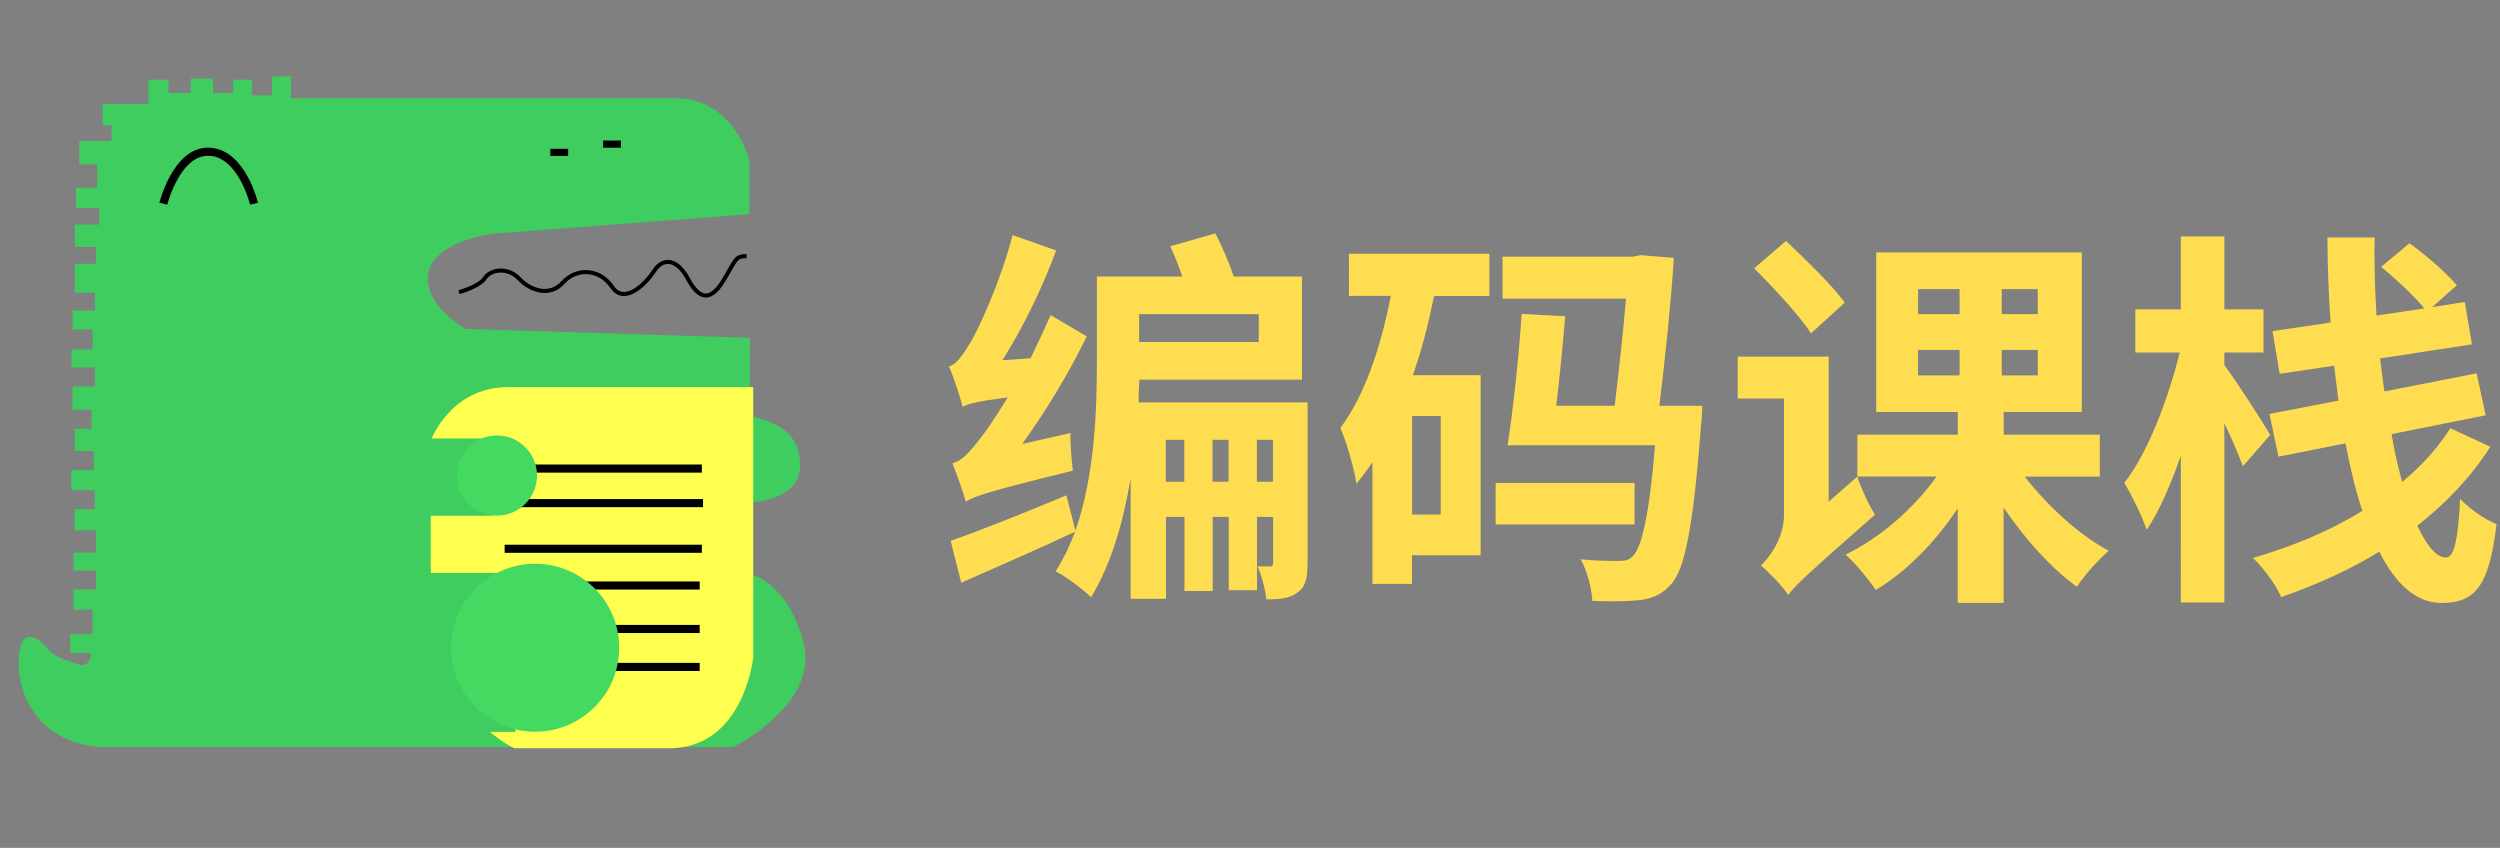
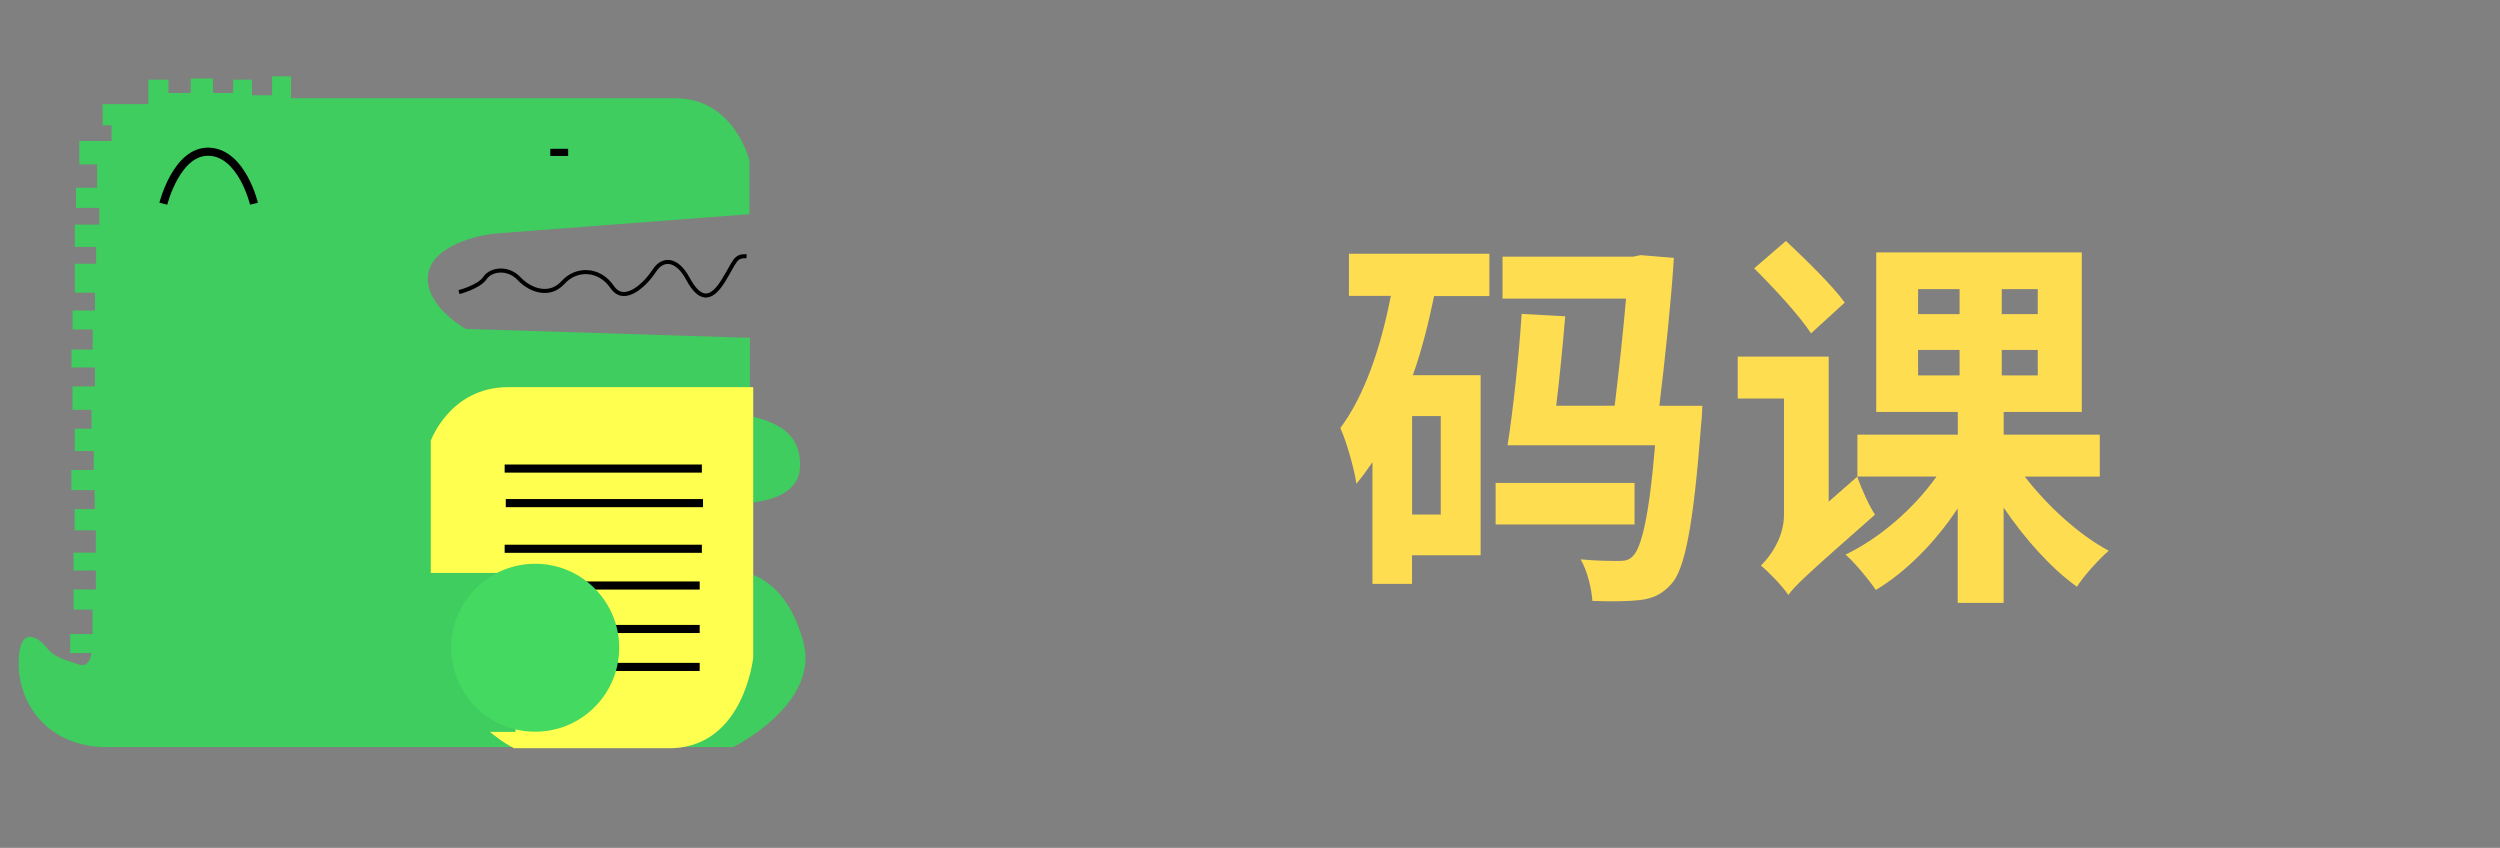
<svg xmlns="http://www.w3.org/2000/svg" version="1.1" id="_图层_2" x="0px" y="0px" viewBox="0 0 308.28 104.55" style="enable-background:new 0 0 308.28 104.55;" xml:space="preserve">
  <rect x="0" y="0" width="308.28" height="104.55" fill="#808080" stroke="none" />
  <style type="text/css">
	.st0{fill:#FFDD50;}
	.st1{fill:#3ECD5E;}
	.st2{fill:none;stroke:#000000;stroke-miterlimit:10;}
	.st3{fill:none;stroke:#000000;stroke-width:0.5;stroke-miterlimit:10;}
	.st4{fill:#FFFF50;}
	.st5{fill:#44D960;}
</style>
  <g>
    <g>
-       <path class="st0" d="M132.01,53.4c-0.05,1.45,0.15,3.53,0.29,4.64c-10.3,2.52-12.14,3.14-13.21,3.82    c-0.24-0.96-1.11-3.39-1.64-4.74c1.11-0.24,2.13-1.35,3.53-3.19c0.63-0.78,1.84-2.57,3.29-4.93c-3.73,0.49-4.83,0.78-5.56,1.16    c-0.29-1.11-1.06-3.58-1.69-4.98c0.91-0.24,1.64-1.3,2.62-2.9c0.96-1.55,3.77-7.6,5.22-13.29l5.37,1.89    c-1.69,4.64-4.11,9.58-6.62,13.54l3.48-0.24c0.83-1.74,1.69-3.58,2.47-5.32l4.44,2.62c-2.18,4.54-5.03,9.19-7.94,13.26    L132.01,53.4z M161.23,69.45c0,1.79-0.2,2.9-1.25,3.63c-0.96,0.73-2.23,0.83-3.82,0.83c-0.15-1.25-0.58-3-1.11-4.07h1.55    c0.29,0,0.39-0.1,0.39-0.49v-5.61H155v9.04h-3.48v-9.04h-1.98v9.14h-3.48v-9.14h-2.28v10.1h-4.36V58.99    c-0.88,5.27-2.37,10.54-4.88,14.66c-0.91-0.91-3.19-2.65-4.36-3.19c0.96-1.55,1.74-3.14,2.37-4.88    c-4.78,2.23-9.86,4.44-14.02,6.28l-1.3-5.17c3.58-1.25,9.04-3.43,14.27-5.61l1.11,4.36c2.42-6.87,2.65-15.05,2.65-20.94V34.1    h10.54c-0.44-1.25-0.96-2.62-1.5-3.73l5.56-1.59c0.88,1.64,1.74,3.73,2.28,5.32h8.41v12.72H140.5c-0.05,0.91-0.1,1.84-0.1,2.8    h20.84v19.83H161.23z M140.47,38.74v3.43h14.75v-3.43H140.47z M146.04,59.4v-5.17h-2.28v5.17H146.04z M151.5,59.4v-5.17h-1.98    v5.17H151.5z M156.97,59.4v-5.17h-1.98v5.17H156.97z" />
      <path class="st0" d="M166.35,31.29h17.31v5.22h-6.82c-0.68,3.29-1.5,6.62-2.62,9.76h8.36v22.2h-8.46V72h-4.88V57    c-0.63,0.91-1.3,1.84-1.98,2.65c-0.2-1.55-1.21-5.22-1.98-6.87c3-4.02,4.98-9.91,6.23-16.3h-5.17V31.29z M177.66,51.31h-3.53    v12.14h3.53V51.31z M201.56,64.67h-17.13v-5.12h17.13L201.56,64.67L201.56,64.67z M209.92,50.01c0,0-0.05,1.59-0.15,2.32    c-0.96,12.67-2.03,17.9-3.68,19.69c-1.16,1.3-2.32,1.79-3.92,1.98c-1.25,0.15-3.43,0.19-5.81,0.1c-0.1-1.55-0.63-3.72-1.45-5.13    c1.94,0.2,3.82,0.2,4.74,0.2c0.78,0,1.25-0.1,1.74-0.63c1.01-1.06,1.98-4.83,2.7-13.63h-18.19c0.68-4.26,1.4-11.03,1.74-16.2    l5.37,0.29c-0.29,3.48-0.68,7.5-1.11,11.03h7.21c0.53-4.36,1.06-9.24,1.4-13.21h-15.23v-5.17h16.11l0.91-0.19l4.11,0.34    c-0.34,5.42-1.06,12.19-1.79,18.24h5.3V50.01z" />
      <path class="st0" d="M225.5,61.86l3.53-3.09c0.49,1.5,1.5,3.68,2.18,4.69c-8.41,7.4-9.86,8.75-10.69,9.91    c-0.68-1.06-2.47-2.9-3.38-3.63c1.11-1.06,2.85-3.43,2.85-6.28V49.14h-5.71v-5.17h11.22L225.5,61.86L225.5,61.86z M223.32,41.11    c-1.4-2.18-4.59-5.61-7.01-8.02l3.92-3.38c2.42,2.28,5.71,5.47,7.25,7.6L223.32,41.11z M249.68,58.77    c2.8,3.63,6.72,7.21,10.35,9.14c-1.21,1.06-3,3-3.92,4.44c-3.14-2.23-6.43-5.9-9.04-9.76v11.75h-5.66V62.69    c-2.75,4.16-6.38,7.84-10.1,10.06c-0.88-1.3-2.52-3.29-3.73-4.36c4.21-2.03,8.41-5.66,11.22-9.63h-9.76V53.6h12.38v-2.8h-10.06    V31.12h25.35v19.68h-9.63v2.8h11.85v5.17H249.68z M236.52,38.74h5.12v-3.09h-5.12V38.74z M236.52,46.29h5.12v-3.14h-5.12V46.29z     M251.28,35.65h-4.44v3.09h4.44V35.65z M251.28,43.15h-4.44v3.14h4.44V43.15z" />
-       <path class="st0" d="M276.57,57.5c-0.49-1.35-1.35-3.38-2.28-5.32v22.11h-5.37V56.2c-1.25,3.58-2.65,6.82-4.21,9.14    c-0.53-1.64-1.84-4.26-2.75-5.81c2.9-3.68,5.42-10.35,6.82-16.06h-5.47v-5.32h5.61v-9h5.37v9h4.83v5.32h-4.83v1.55    c1.3,1.69,4.88,7.26,5.66,8.61L276.57,57.5z M307.09,55.09c-2.37,3.72-5.47,6.96-9,9.73c1.16,2.47,2.32,3.92,3.53,3.92    c0.96,0,1.5-2.03,1.74-7.21c1.21,1.25,3.04,2.52,4.49,3.09c-0.91,7.79-2.7,9.73-6.82,9.73c-3.09,0-5.66-2.37-7.64-6.33    c-3.73,2.32-7.84,4.11-12.09,5.61c-0.68-1.55-2.13-3.53-3.48-4.83c4.79-1.4,9.43-3.29,13.49-5.81c-0.83-2.47-1.5-5.27-2.08-8.32    l-8.27,1.64l-1.11-5.27l8.51-1.64c-0.19-1.4-0.34-2.85-0.53-4.31l-6.72,1.01l-0.88-5.27l7.16-1.06    c-0.24-3.53-0.39-7.01-0.39-10.49h5.81c-0.05,3.19,0.05,6.48,0.24,9.63l5.9-0.88c-1.25-1.55-3.53-3.63-5.32-5.13l3.48-2.9    c2.03,1.45,4.59,3.68,5.85,5.17l-3.04,2.7l4.02-0.63l0.88,5.22l-11.32,1.74c0.15,1.35,0.34,2.75,0.53,4.07l11.37-2.23l1.11,5.17    l-11.6,2.32c0.34,2.13,0.83,4.16,1.3,5.9c2.37-1.93,4.36-4.16,5.95-6.62L307.09,55.09z" />
    </g>
  </g>
  <path class="st1" d="M92.41,26.41v-6.6c0,0-1.83-7.7-9.16-7.7c-7.32,0-47.36,0-47.36,0v-2.7h-2.34v2.34h-2.48V9.82h-2.32v1.65h-2.48  V9.68h-2.75v1.79h-2.75V9.82h-2.48v3.02h-5.63v2.62h1.1v1.93H9.78v2.88h2.2v2.88H9.37v2.48h2.88v2.07H9.23v2.75h2.62v2.07H9.23v3.57  h2.48v2.2H8.95v2.34h2.48v2.48H8.82v2.2h2.88v2.34H8.94v2.88h2.34v2.34H9.22v2.75h2.34v2.34H8.8v2.48h2.88v2.34H9.2v2.62h2.62v2.75  H9.07v2.2h2.75v2.34H9.07v2.48h2.34v3.02H8.65v2.34h2.62c0,0-0.14,1.93-1.65,1.38s-2.88-0.78-3.84-2.02  c-0.96-1.24-3.43-2.98-3.48,1.79C2.24,86.43,5.45,91.7,12.42,92.12h77.99c0,0,10.72-5.27,8.65-12.96c-2.07-7.7-6.73-8.39-6.73-8.39  v-8.79c0,0,6.18-0.14,6.32-4.39s-2.88-5.5-6.18-6.32v-9.61l-35.04-1.1c0,0-4.94-2.75-4.67-6.46s6.05-5.22,9.06-5.36  C64.9,28.51,92.41,26.41,92.41,26.41z" />
  <path class="st2" d="M20.14,25.12c0,0,1.65-6.6,5.68-6.41c4.03,0.19,5.5,6.41,5.5,6.41" />
  <rect x="67.86" y="18.35" width="2.2" height="0.88" />
-   <rect x="74.37" y="17.33" width="2.2" height="0.88" />
  <path class="st3" d="M56.6,36.02c0,0,2.48-0.64,3.2-1.74c0.74-1.1,2.84-1.38,4.22,0.09c1.38,1.46,3.76,2.29,5.41,0.46  c1.65-1.83,4.49-1.74,6.05,0.55c1.55,2.29,4.22-0.46,5.22-2.02c1-1.55,2.75-1.55,4.12,1c1.38,2.57,2.75,2.84,4.31,0.36  c1.55-2.48,1.46-3.2,2.93-3.12" />
  <path class="st4" d="M53.12,72.48V54.34c0,0,2.38-6.6,9.53-6.6s30.23,0,30.23,0v33.34c0,0-1.1,10.8-9.89,11.18h-19.6  C63.38,92.27,52.75,87.32,53.12,72.48z" />
  <path class="st2" d="M86.55,57.78H62.23H86.55z" />
  <path class="st2" d="M86.69,62.04H62.37H86.69z" />
  <path class="st2" d="M86.55,67.67H62.23H86.55z" />
  <path class="st2" d="M86.28,72.2H61.96H86.28z" />
  <path class="st2" d="M86.28,77.56H61.96H86.28z" />
  <path class="st2" d="M86.28,82.24H61.96H86.28z" />
-   <rect x="48.45" y="54.07" class="st1" width="12.27" height="9.53" />
-   <circle class="st5" cx="61.28" cy="58.64" r="4.94" />
  <rect x="51.29" y="70.65" class="st1" width="12.27" height="19.6" />
  <ellipse transform="matrix(0.071 -0.998 0.998 0.071 -18.425 140.019)" class="st5" cx="65.95" cy="79.9" rx="10.35" ry="10.35" />
</svg>